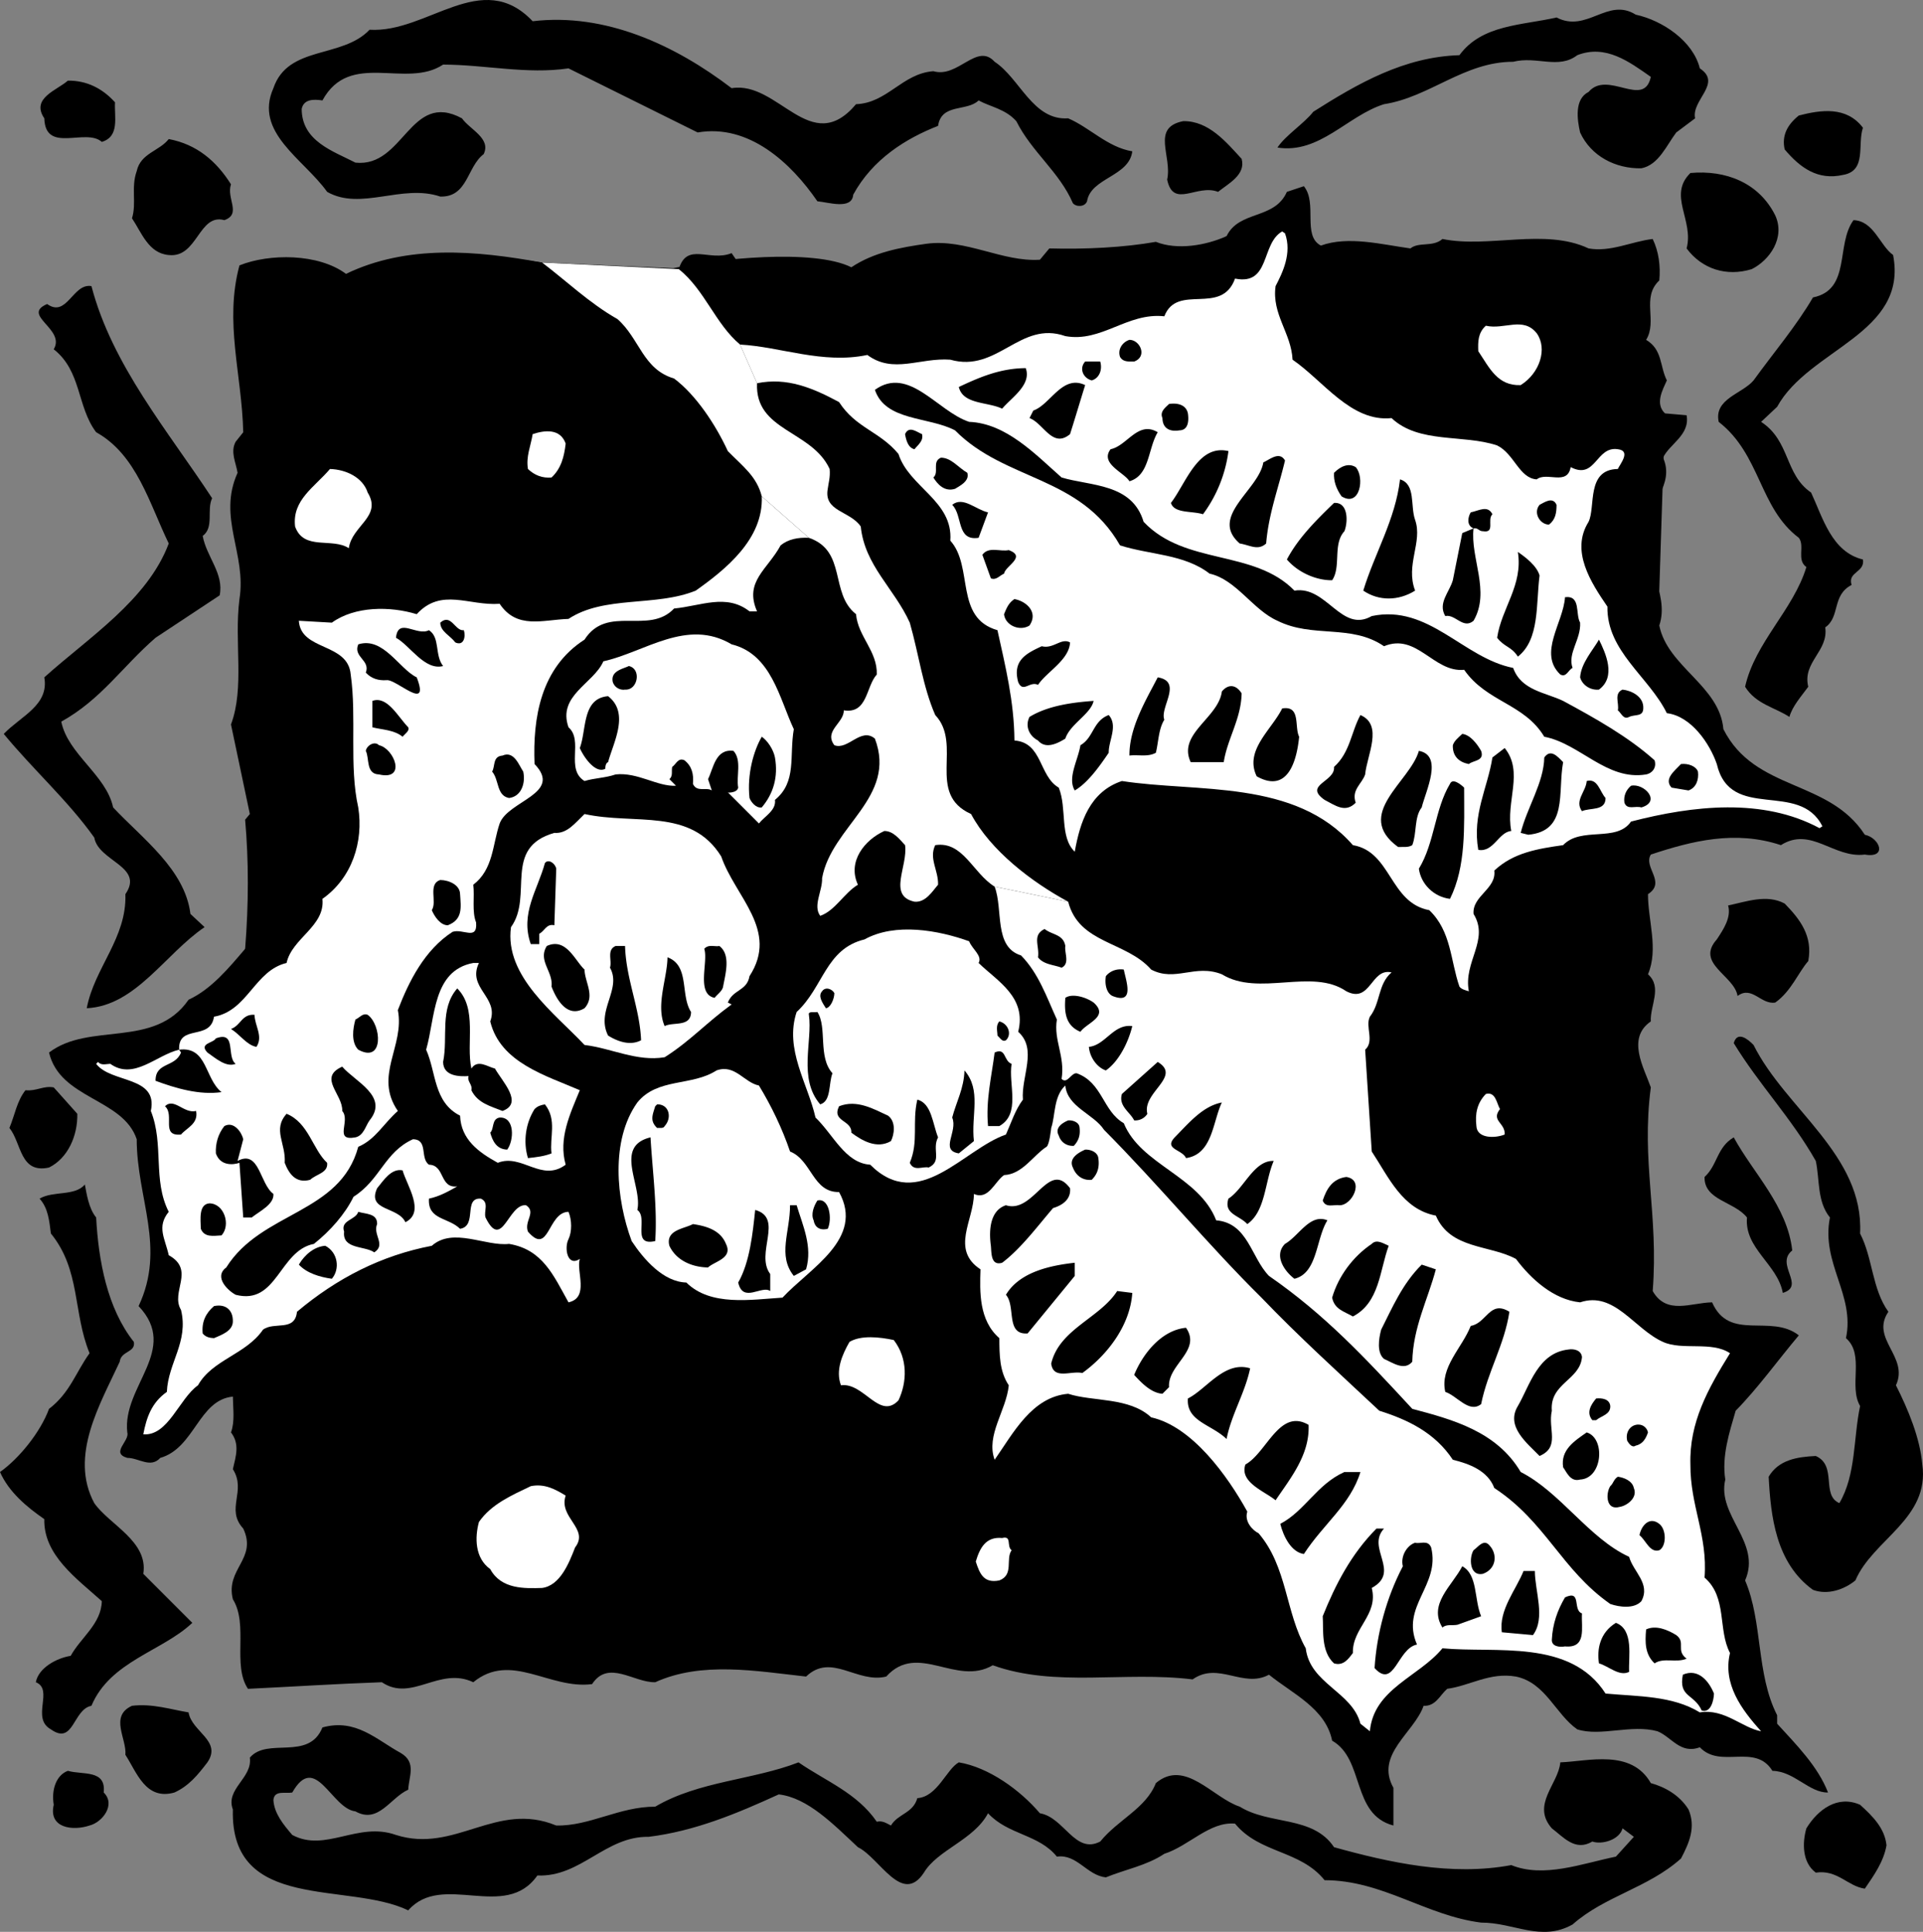
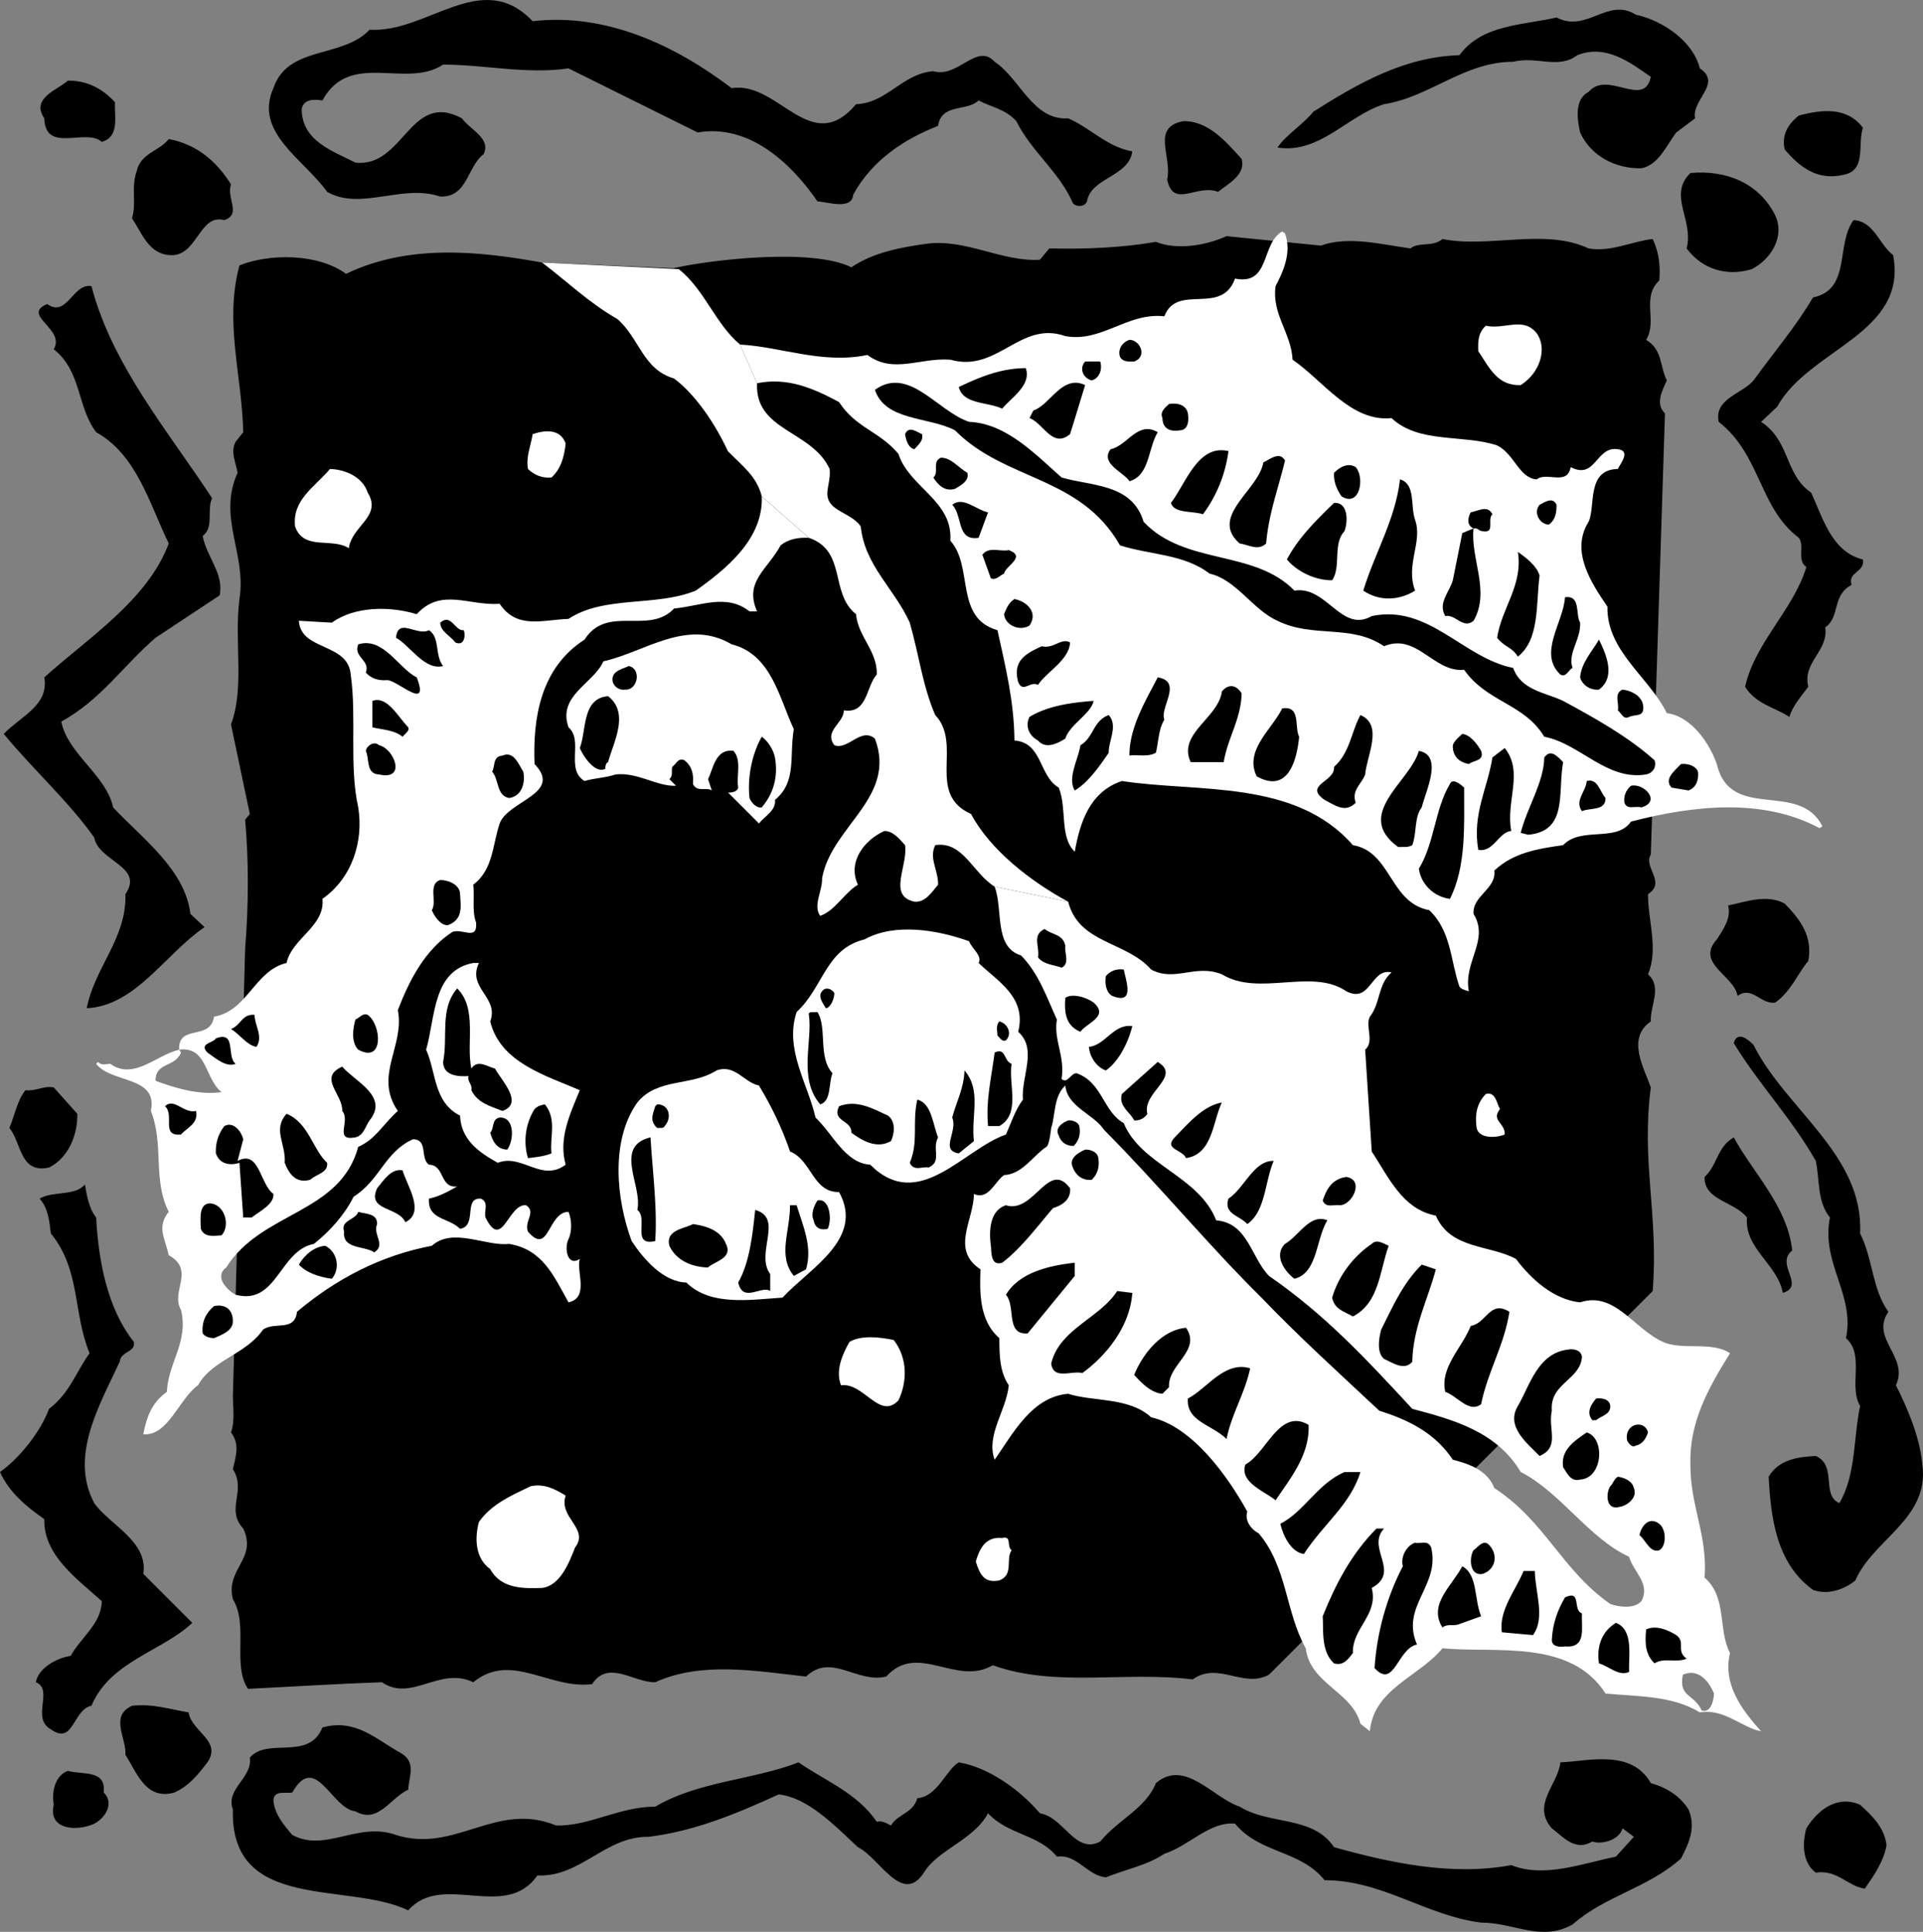
<svg xmlns="http://www.w3.org/2000/svg" width="203.972" height="204.937">
  <rect width="100%" height="100%" fill="#808080" stroke="none" />
  <path d="M26 100.655c.383-4.786.383-9.372 0-13.7l.5-.601-2-9.5c1.465-3.914.32-8.711.898-13.301.778-4.79-2.351-8.645-.199-13.398-.172-1.082-.797-2.227-.199-3.301l.8-1c-.148-6.16-2.023-11.684-.402-17.7 3.172-1.28 8.383-1.28 11.301.899 6.465-3.117 13.758-2.492 20.801-1.2l13.898.602c4.516-1.007 14.91-2.101 18.903-.101 2.367-1.586 5.18-2.106 8-2.5 4.164-.543 8.02 1.957 12 1.699l1-1.2c3.879.106 7.941-.105 11.3-.698 2.27.906 5.294.386 7.5-.602l10 1c2.903-1.055 6.45-.117 9.5.3.907-.73 2.368-.105 3.399-1 4.91 1 10.852-1.187 15.5 1 2.332.415 4.52-.73 6.8-1 .637 1.313.848 2.876.7 4.4-1.938 1.812-.164 4.312-1.398 6.3 1.753 1.035 1.441 2.809 2.199 4.3-.446 1.009-1.278 2.466-.2 3.5l-1.5 46.802c-.828 1.355 1.672 2.921-.3 4.199-.008 2.785 1.137 5.808 0 8.5 1.554 1.37.199 3.351.3 5-2.601 1.793-.726 4.918 0 7-1.038 7.926.837 13.449.2 21.601l-40.7 40.7c-2.746 1.484-5.355-1.434-8.101.5-7.258-.891-14.55.882-21.2-1.5-3.878 2.277-7.945-2.516-11.3 1.199-3.105.765-5.813-2.57-8.5 0-5.34-.59-11.07-1.633-16 .601-2.262.059-4.973-2.441-6.7.2-4.527.59-8.59-3.477-12.6-.2-3.598-1.71-6.516 2.145-9.7 0-4.738.164-9.531.477-14.2.7-1.69-2.516.083-6.79-1.6-9.5-.817-3.23 2.62-4.274 1.1-7.5-1.917-2.086.376-3.961-1.1-6.301.327-1.414.745-2.664-.2-3.899.426-1.164.215-2.52.2-3.8l1.3-47.5" />
  <path fill="#fff" d="M161.3 40.854c-2.452.09-3.288-1.785-4.5-3.602-.038-1-.038-1.937.802-2.699 1.976.45 3.957-1.008 5.398.8 1.164 1.63.328 4.235-1.7 5.5m-1.698 79.501c-1.067.422-2.942.422-3-.899-.153-1.285.058-2.43 1-3.402 1.039-.277 1.14.973 1.5 1.602-.985 1.246.578 1.453.5 2.699M106 167.655c-1.66.332-2.078-.707-2.5-2 .422-1.418 1.047-2.668 2.8-2.5 1.063-.274.438.875 1 1.3-.667.926.27 2.594-1.3 3.2m-10.7-19.102c-2.007 2.137-3.675-1.93-6.1-1.598-.598-1.582.132-3.25.902-4.601 1.21-.735 3.191-.524 4.699-.2 1.515 1.97 1.41 4.47.5 6.399M57.5 168.455c-1.832.055-4.332.16-5.5-2-1.645-1.175-1.645-3.367-1.2-5 1.325-1.91 3.513-2.847 5.5-3.8 1.454-.297 2.598.328 3.7 1-.785 2.351 2.547 3.496 1 5.5-.64 1.644-1.578 4.043-3.5 4.3m1-117.8c-.953.085-1.79-.227-2.5-.903-.227-1.304.297-2.449.5-3.699 1.254-.418 2.922-.629 3.5 1-.16 1.395-.477 2.645-1.5 3.602m-21.5 7.5c-1.758-1.16-4.781.296-5.7-2.301-.331-2.82 2.067-4.176 3.7-6.102 1.7.051 3.473.883 4 2.5 1.559 2.551-1.672 3.492-2 5.903" />
  <path d="M196.8 167.655c-1.163.96-2.937 1.585-4.5 1-3.96-2.856-4.48-7.86-4.698-12 1.05-1.797 3.03-2.11 5-2.2 2.304 1.028.535 4.153 2.5 5 1.785-3.035 1.472-6.89 2.199-10.3-1.246-2.114.523-5.45-1.5-7.2.98-4.609-2.664-7.941-1.7-12.8-1.382-1.707-1.07-4-1.5-6-2.593-4.567-6.03-8.11-8.703-12.5.38-1.34 1.524-.407 2.102.199 3.383 6.797 11.723 11.695 11.3 20 1.36 2.636 1.255 5.867 3 8.3-1.952 2.883 2.216 4.758.802 7.801 1.308 2.586 2.558 5.61 2.796 8.399.805 5.758-5.238 7.945-7.097 12.3M188.5 43.155l-1.7 1.597c3.106 2.028 2.477 5.57 5.302 7.5 1.242 2.656 2.18 6.305 5.5 7.102.222 1.39-1.653 1.285-1.204 2.699-2.117 1.09-1.18 3.383-2.796 4.5.367 2.531-2.446 3.676-1.801 6.3-.75 1.024-1.688 2.067-2 3.2-1.563-1.027-3.543-1.344-4.7-3.2 1.051-4.71 5.118-8.148 6.5-12.698-1.07-.766-.132-2.223-.8-3.102-4.23-3.188-4.024-8.813-8.5-12.3-.524-2.454 2.496-2.973 3.699-4.4 2.133-2.952 4.531-5.765 6.3-8.8 4.067-.82 2.4-5.617 4.302-8.2 2.164.083 2.789 2.688 4.199 3.7 1.61 8.367-8.914 9.93-12.301 16.102m9.3 157.199c-1.85-.266-2.894-2.04-5.198-1.7-1.446-1.066-1.446-3.152-1-4.699 1.222-1.996 3.304-3.558 5.699-2.5 1.36 1.235 2.61 2.485 2.8 4.297-.296 1.73-1.335 3.192-2.3 4.602M195.5 18.553c-2.676.61-4.555-.746-6.2-2.7-.331-1.484.294-2.632 1.5-3.6 2.337-.595 5.044-1.013 6.802 1.3-.61 1.754.433 4.566-2.102 5m-7.2 87.801c-1.523.25-2.46-1.836-4-.7-.335-2.18-4.503-3.43-2.198-6 .714-1.078 1.55-2.328 1.199-3.601 1.914-.395 4.101-1.227 6-.2 1.644 1.684 3 3.454 2.5 6.102-1.063 1.207-1.793 3.188-3.5 4.399" />
  <path d="M189.102 137.155c-.551-3.04-4.094-4.707-3.801-8-1.336-1.707-4.567-1.813-4.5-4.301 1.39-1.262 1.289-3.14 3.097-4.2 2.047 3.77 5.696 7.313 6.204 12-1.864 1.461 1.468 3.754-1 4.5M185.8 28.553c-2.671.82-5.277-.012-6.902-2.2.793-3.023-2.02-5.628.403-8 3.726-.34 7.27 1.016 9 4.5 1.082 2.352-.586 4.75-2.5 5.7m-8.001-14.5c-1.027 1.355-1.863 3.441-3.698 3.8-2.747.06-5.356-1.296-6.5-3.8-.313-1.352-.625-3.543.898-4.3 2.02-2.368 5.875 1.8 6.602-1.598-2.29-1.606-4.79-3.48-7.801-2.301-1.992 1.531-4.285.07-6.801.699-5.195-.004-8.844 3.75-13.7 4.5-3.898 1.23-6.816 5.293-11.3 4.602.836-1.286 2.816-2.54 3.8-3.801 4.747-3.012 9.645-5.824 15.5-6 2.38-3.262 6.653-3.16 10.302-4 3.23 1.676 5.418-2.18 8.398-.301 2.855.621 6.086 2.809 6.8 5.7 2.415 1.59-.921 3.362-.5 5.3l-2 1.5m-11 190.102c-3.366 1.875-6.183-.211-9.698-.2-5.864-.742-10.45-4.492-16.602-4.5-2.602-3.222-6.875-2.804-9.5-6-2.688-.246-4.879 2.36-7.5 3.2-1.86 1.246-4.152 1.66-6.2 2.5-2.019-.211-3.058-2.504-5.198-2.2-1.926-2.39-5.157-2.285-7.301-4.601-1.504 2.836-5.36 3.879-6.801 6.3-2.313 3.52-4.707-1.59-7-2.699-2.605-2.433-5.316-5.246-8.398-5.601-4.422 2.023-8.903 3.898-13.801 4.5-4.586-.082-7.192 4.297-11.801 4.101-3.414 4.883-10.086-.43-13.7 3.7-6.39-3.086-18.898.246-18.6-10.7-.817-2.187 2.1-3.332 1.8-5.5 1.863-2.207 6.242.395 7.7-3.203 3.542-.988 5.734 1.305 8.3 2.703 1.703 1 .871 2.461.8 3.899-1.91.855-3.16 3.668-5.6 2.3-2.563-.3-4.231-6.343-6.7-2-.762.137-1.906-.28-2 .801.094 1.422 1.031 2.567 2 3.7 3.512 1.89 6.953-1.446 11 0 6.27 1.996 10.645-3.633 17-1 3.547.078 6.676-2.008 10.5-2 4.617-2.72 10.348-2.82 15.2-4.7 2.862 1.98 6.195 3.235 8.3 6.297.605-.144 1.023.164 1.5.403.773-1.278 2.336-1.278 2.8-2.903 2.141-.148 3.079-3.066 4.4-3.797 3.16.524 6.495 2.918 8.6 5.399 2.587.437 3.731 4.398 6.4 3 1.917-2.352 4.835-3.5 5.902-6.2 3.101-2.613 6.02 1.555 8.898 2.5 3.168 1.973 7.754.93 10 4.301 5.883 1.633 12.45 3.09 18.8 1.899 3.446 1.402 7.509-.164 11.098-.899l1.903-2.101-1.2-.899c-.331 1.235-2.206 1.754-3.203 1.399-1.82 1.086-3.07-.477-4.296-1.399-2.211-2.515.707-4.707.898-7 2.938-.105 7.52-1.457 9.602 2.2 1.46.406 3.027 1.242 4 2.8.796 1.88.07 3.547-.801 5.2-3.508 3.14-8.094 3.976-11.5 7M129.2 20.354c-2.243-.88-4.747 1.828-5.4-1.301.552-2.496-1.741-5.52 1.7-6.2 2.707-.05 4.582 2.243 6.2 4 .468 1.684-1.41 2.622-2.5 3.5m-13.9 1.001c-.226.62-1.163.62-1.5.199-1.437-3.328-4.355-5.414-6-8.7-1.167-1.3-2.73-1.507-4-2.198-1.234 1.21-3.94.273-4.3 2.699-3.395 1.328-6.938 3.515-9 7.3-.125 1.633-2.629.801-3.8.7-2.786-4.067-7.27-8.239-12.7-7.301l-13.7-6.8c-4.421.652-8.8-.388-13.3-.4-3.941 2.618-9.883-1.554-12.8 3.802-.938-.145-1.981-.145-2.2.898.012 3.441 3.348 4.48 5.7 5.7 5.152.554 5.777-7.68 11.3-4.7.832 1.187 3.125 2.129 2.3 3.8-1.78 1.348-1.675 4.579-4.6 4.5-4.06-1.378-8.434 1.54-12-.5-2.481-3.484-7.798-6.3-5.7-11 1.55-4.573 7.285-3.113 10.2-6.198 6.152.375 11.886-6.61 17.3-.903 7.715-.914 15.113 2.528 21.102 7.102 4.957-.82 8.394 7.41 13.199 1.699 3.328-.125 4.887-3.25 8.199-3.5 2.629.77 4.61-3.086 6.5-1 2.695 1.77 4.05 6.25 7.8 6 2.298.98 4.173 3.066 6.802 3.5-.336 2.691-4.403 2.797-4.801 5.3M23.8 23.354c-2.734-.754-2.835 4.039-5.902 3.699-2.144-.18-2.875-2.367-3.898-3.898.504-1.598-.121-3.266.5-5 .418-1.91 2.398-2.122 3.398-3.403 2.961.555 5.047 2.324 6.602 4.801-.516 1.484 1.152 3.152-.7 3.8m-7.3 44.302c-3.563 3.097-5.75 6.535-10 8.898.707 3.473 4.77 5.66 5.5 9.102 3.129 3.335 7.61 6.566 8.2 11.3l1.5 1.399c-4.177 2.828-7.302 8.351-12.5 8.601.82-4.312 4.26-7.441 4.1-12.101 2.036-2.946-2.863-3.469-3.3-6-2.793-3.93-6.441-7.16-9.602-11 1.805-1.89 4.829-3.04 4.301-6 4.696-4.23 10.95-8.192 13.2-14.2-2.044-4.203-3.395-9.414-7.7-11.8-2.054-2.723-1.535-6.473-4.5-8.801 1.297-2.152-3.496-3.613-.699-4.8 2.102 1.5 2.727-2.25 4.7-1.9 2.195 8.403 8.136 15.384 12.8 22.5-.598 1.223.234 3.098-1 4 .402 2.223 2.277 3.997 1.8 6.302l-6.8 4.5m2 122.5c-3.059.867-3.996-2.157-5.2-4 .16-1.7-1.714-4.098.7-5.2 2.172-.254 4.047.375 6 .7.34 2.07 3.57 3.007 2 5.3-1.035 1.356-1.973 2.504-3.5 3.2m-8.8-9.2c-1.973.375-1.868 4.23-4.302 2.5-2.152-1.191.348-4.21-1.597-5 .277-1.504 2.156-2.547 3.699-2.8 1.063-1.934 3.25-3.395 3.3-5.801-2.655-2.387-6.198-4.887-6.1-8.7-1.872-1.296-3.747-2.859-4.7-5 1.996-1.402 4.29-4.214 5.2-6.699 2.214-1.687 2.84-3.875 4.3-5.902-1.773-4.328-.938-8.813-4.102-12.7-.171-1.323-.277-2.679-1.199-3.698 1.446-.856 3.739-.23 4.801-1.5.188.957.395 2.52 1.2 3.5.238 4.546 1.175 9.652 4 13.199.198 1.144-1.364.933-1.5 2.101-2.055 4.461-5.387 9.985-2.7 15 1.586 2.282 5.754 4.051 5.2 7.5l5.198 5.2c-3.187 3.023-8.71 4.066-10.699 8.8M10.8 15.053c-1.718-1.52-5.991 1.293-6.1-2.5-1.454-2.145 1.359-2.98 2.5-4 1.987-.02 3.655.812 5 2.3-.094 1.536.53 3.618-1.4 4.2M9.5 193.655c-1.773.597-4.379.285-3.8-2.2-.266-1.582.257-3.144 1.5-3.601 1.57.457 4.07-.168 3.8 2.3 1.313 1.286-.145 3.16-1.5 3.5m-4.3-69.8c-3.098.676-2.891-2.555-4.2-4.2.578-1.378.785-2.84 1.7-4 1.171.122 1.902-.503 3-.3l2.5 2.8c.05 2.31-.993 4.708-3 5.7" />
-   <path d="m147 99.354-3.7-6.602s-3.59-2.597-4.3-3.5c-.707-.988-6.14-1.933-7.102-1.898-.93-.035-4-.508-4.898-.5-.992-.008-3.59-.246-5-.7-1.426-.492-2.133.454-2.8 1.399-.75.945-1.7 3.5-1.7 3.5l-.2 5 4.7 2.602s2.355 2.128 3.3 1.699c.946-.516 5.9.699 5.9.699s3.55.91 5.198.7c1.66-.259 4.258-.024 5 .202.676.246 3.301-.5 3.301-.5L147 99.354l3.398 4.199s-.921 3.766-1.199 4.7c-.351.956.278 5.366.301 7.3-.023 1.848.605 8.148 2.5 8.102 1.887.046 3.46 1.304 4.102 2.597.62 1.227 2.507 2.801 4.097 2.801 1.563 0 5.028 2.207 6.301 3.5 1.246 1.227 1.875 2.488 3.5 2.8 1.523.317 5.3 1.602 5.3 1.602 1.473 2.582 4.079 1.227 6.302 1.2 1.84 4.195 6.218 1.171 9.199 3.5-2.25 2.675-4.336 5.593-6.7 8-.66 2.285-1.492 4.785-1.101 7.3-.91 3.84 3.883 6.657 2.102 10.7 1.886 4.398 1.156 9.921 3.398 14.3v.899c2.031 2.226 4.324 4.52 5.398 7.3-2.011.036-3.578-2.261-5.898-2.3-1.848-2.98-5.496-.168-7.7-2.5-2.07.77-3.007-1.106-4.5-1.7-2.78-.761-6.01.594-8.5-.199-2.304-1.605-3.347-4.941-6.5-5.601-2.788-.485-4.87.972-7.3 1.3-.8.715-1.219 1.86-2.5 1.801-1.012 2.875-5.18 5.168-3.2 8.7v4c-4.484-1.176-3.023-7.012-6.5-9-.69-3.43-4.234-4.993-6.698-7 0 0-1.504-5.13-1.801-6.102-.336-.918-1.594-5.012-3.2-6.3-1.546-1.235-1.859-5.329-2.8-6.598-.95-1.25-4.102-3.454-5.403-3.801-1.218-.285-4.097-2.5-4.097-2.5h-5s-3.774 2.847-4.403 3.8c-.632.934-2.835.934-3.796.899-.93.035-2.192-2.484-1.204-4.398.903-1.864 2.165-4.07 1.5-6.301-.597-2.18-1.859-5.016-2.5-6-.617-.903-2.191-3.739-2.199-6.602.008-2.808-.3-6.297-.3-6.297s-2.211 1.914-5 1.297c0 0-2.567 3.766-2.899 5-.3 1.29-2.504 3.176-3.102 4.403-.664 1.296-1.921 3.816-3.796 3.8-1.907.016-5.688-.617-6.903 0-1.304.645-4.77.328-6.3-.902-1.618-1.29-6.297-5.398-6.297-5.398l-1.602 5.398s-3.484 2.492-5.102 0c-1.53-2.547-2.164-4.125-3.699-4.398-1.613-.356-5.078-1.614-6.699-1.301-1.527.316-4.68 1.261-5.898 2.199-1.301.953-3.192 4.102-5.102 3.8-1.867-.327-2.184-.644-3.8.9-1.536 1.609-2.477 4.128-4.098 4.1-1.532.028-4.403 1.802-4.403 1.802-3.633.343-4.047 5.453-7.699 6.5-1.04 1.14-2.29-.008-3.5 0-1.813-.528.273-1.778 0-2.7-.563-4.914 5.59-8.773 1.2-13.402 2.929-6.207-.196-11.418-.2-17.7-1.457-4.35-8.129-4.245-9.3-9.198 4.3-3.282 11.179-.364 14.8-5.602 2.422-1.117 4.3-3.41 6-5.398 0 0 3.145-4.36 4.398-4.7 1.266-.289 3.157-3.441 2.801-5.3-.273-1.918.356-5.07.403-6.301-.047-1.29 1.53-8.219.597-9.2-.957-.91-.957-3.43-2.5-4.101-1.61-.59-3.812-4.684-4.097-6.598 0 0 1.543-1.867 3.398-1.902 1.926.035 5.074.352 6-.598.965-.941 4.117-.625 5.102-.601.906-.024 3.425.922 6.296-.7 2.797-1.53 6.262 1.305 7.801 1.598 1.613.336 7.281.024 8.2-1.199.972-1.297 3.175-1.297 5.402-1.898 2.183-.66 6.594-1.918 6.597-4.102-.004-2.227.63-6.637-2.199-7.598-2.844-.93-4.734-4.082-6-5-1.254-.968-2.512-2.859-3.5-4.402-.902-1.61-4.054-4.129-5.597-4.8L54 27.352l3.5.5 14.5.7c.863-2.93 3.262-.742 5.602-1.7 0 0 3.52 5.18 4.5 6.102.91.97 2.8 2.543 5 1.598 2.21-.941 7.562.633 9.097.602 1.617.03 9.176.976 10.403-.301 1.293-1.242 6.336-3.133 8.5-3.399 2.246-.367 10.796-3.203 10.796-3.203l4.204-3.199c1.336-2.766 5.086-1.723 6.398-4.7l1.8-.6c1.473 1.804-.195 5.245 1.802 6.3 0 0 .554 3.46-.403 4.102-.933.62-.617 1.566-.597 2.5-.02.957.898 3.5.898 3.5s2.23 2.18 3.5 2.199c1.25-.02 1.566 2.504 3.102 2.5 1.613.004 5.394.633 6.296 1.3.989.59 4.137 1.536 5.403 1.5 1.254.036 3.46 1.61 4.699 2.2 1.281.672 3.172 2.562 4.102 1.3.96-1.261.96-2.519 2.898-2.8 1.84-.348 6.602-.5 6.602-.5l2.296.199c.375 2.102-1.812 3.039-2.5 4.5 1.313 2.918-1.71 4.898-1.296 7.3-1.247 3.536 2.09 6.977.898 10.5.879 4.4 6.402 6.38 6.8 11 3.352 6.634 11.169 5.278 15 11.2 1.59.332 2.423 2.52 0 2.102-3.312.418-5.706-3.02-8.902-1-4.832-1.602-9.414-.457-13.796 1 0 0-6.098 1.859-8 2.199-1.875.289-2.508.605-3.801 1.898-1.227 1.227-2.801 2.172-2.5 3.403.328 1.289.96 3.496.3 4.398-.601.988-3.12 3.82-3.402 5.402-.347 1.57-5.074 1.883-5.398-.601-.305-2.555-1.903-3.801-1.903-3.801l-3.398-4.2" />
  <path fill="#fff" d="M80.3 40.655c3.196-.649 5.903.496 8.7 2 1.79 2.77 4.293 3.082 6.3 5.5 1.118 3.523 5.81 4.984 5.5 9.199 2.497 2.765.415 8.187 5 9.5.833 3.793 1.77 7.547 1.802 11.699 2.992.223 2.574 3.766 4.699 5 .898 2.207.062 5.227 1.699 6.8.555-3.136 1.598-6.366 5-7.5 7.957 1.24 18.379-.222 24.5 6.802 4.09.691 3.883 6.109 8.102 6.898 2.347 2.234 2.242 5.36 3.199 8.102.191.28.605.386 1 .5-.602-3.137 2.21-5.43.5-8.2-.164-1.922 2.441-2.652 2.199-4.601 2.016-1.906 4.621-2.32 7.3-2.7 1.907-2.019 5.657-.25 7.2-2.5 6.586-1.706 13.988-2.542 20 .7l.3-.2c-2.456-4.917-9.753-.437-11.198-6.601-.743-2.172-2.723-5.09-5.301-5.398-1.903-3.864-6.387-6.57-6.301-11.301-1.754-2.567-3.941-5.903-2-9 .77-1.59-.273-5.551 3.102-5.602.273-.574 1.418-1.93 0-2.097-2.332-.352-2.332 3.293-5 1.898-.356 2.023-2.543.457-3.602 1.3-1.86-.113-2.383-2.718-4.2-3.6-3.6-1.204-8.292-.16-11.198-2.9-4.286.446-7.204-3.929-10.5-6.198-.141-2.84-2.223-4.82-1.801-7.801.722-1.395 1.765-3.48 1-5.602l-.301-.199c-2.27 1.277-1.227 5.762-5 5-1.438 3.992-6.129.45-7.5 4-3.945-.426-6.652 2.805-10.5 2.102-4.805-1.696-7.2 3.933-12.2 2.5-3.234-.235-6.046 1.539-8.8-.5-4.754.996-9.234-.88-13.5-1.102l1.8 4.102m.5 12c.196 4.546-3.87 7.777-7 10-4.269 1.738-9.69.488-13.5 3-2.753.093-5.464 1.136-7.3-1.602-3.27.238-6.188-1.746-8.8 1.102-2.81-.864-6.56-.864-9 .898l-3.5-.2c.206 3.231 5.21 2.29 5.5 5.7.648 4.512-.184 9.723.8 14.102.578 3.648-.672 7.503-3.8 9.699.312 2.91-3.231 4.16-3.802 6.8-3.39.801-4.12 5.075-7.699 5.7-.383 2.605-3.82.73-3.699 3.5 3.008-.375 2.691 3.066 4.5 4.5-2.328.336-4.828-.395-7-1.2-.02-2.007 2.066-1.382 2.7-3l-.2-.3c-2.414.562-4.813 3.273-7.3 1.5-.43.004-.95.21-1.302-.2l-.199.2c1.594 2.086 6.598 1.254 5.801 5 1.422 3.547.172 7.3 1.898 10.699-1.312 1.605-.375 2.855 0 4.602 2.856 1.585.149 3.878 1.301 5.8.828 3.395-1.363 5.582-1.5 8.7-1.633 1.156-2.156 2.718-2.5 4.5 2.637.203 3.785-3.762 5.801-5.2 1.527-2.73 5.07-3.25 6.898-5.902 1.196-.89 3.383.254 3.602-1.898 4.262-3.579 8.953-5.977 14.3-7 2.263-1.997 5.7.085 8.2-.2 3.547.598 4.691 3.309 6.3 6.2 2.247-.497.79-3.309 1.2-4.602-1.352.875-1.66-1.207-1.2-2.098.372-.777.372-2.027 0-2.902-2.234.04-2.027 4.73-4.3 2.102-.434-1.125.922-2.063-.2-2.801-1.902-.2-2.527 4.906-4.3 1.3-.207-.664.418-1.605-.5-2-1.898-.124-.336 2.899-2.2 3.2-1.26-1.239-3.448-.926-3.3-3.2 1.102-.23 2.04-.75 3-1.3-1.898.238-1.273-2.262-3-2.301-.98-.691-.047-2.672-1.7-2.7-3.034 1.384-3.452 4.302-6.3 6.102-.902 1.848-2.465 3.618-4.2 5-3.687.703-3.894 6.54-8.3 5.399-.805-.422-2.367-1.883-1-2.899 3.738-5.965 12.074-5.652 14-12.8 1.828-.774 2.66-2.442 4.2-3.801-2.583-3.746.753-6.875 0-10.7 1.171-3.054 2.84-6.39 5.8-8.3 1.102-.38 2.664.976 2.5-1-.46-1.153-.145-2.715-.3-4 2.136-1.633 2.03-4.239 2.8-6.5.898-2.43 6.734-3.16 3.7-6.301-.196-4.883.636-10.2 5.3-13.2 2.422-3.773 6.8-.437 9.5-3.3 2.824-.262 5.535-1.621 8 .3h.8c-1.39-3.171 1.11-4.421 2.5-7 .802-.652 1.84-.859 3-.8l-5-4.398m30.7 67c.45-1.274.238-3.36 1.5-4.5.2 2.285 3.012 3.015 4.102 4.699 5.789 5.82 11.105 12.281 16.699 17.8 3.89 4.07 8.265 8.032 12.5 12 2.957.93 5.875 2.286 7.8 5.2 1.723.422 3.704 1.148 4.399 3 5.453 3.57 7.121 8.676 12.3 12.3.97.336 2.536.544 3.302-.3 1.003-1.867-.872-3.117-1.301-4.7-4.262-1.96-7.285-6.859-11.5-9-2.559-4.32-7.246-5.57-11.5-6.699-5.024-5.437-9.297-10.023-15.2-14.101-1.913-1.965-2.226-5.614-5.601-5.899-1.836-4.718-7.984-5.863-9.8-10.3-2.25-1.297-2.25-4.32-5-5.301-.583-.059-1 1.191-1.598.601.386-2.433-.864-4.101-.5-6.3-1.09-2.387-1.926-4.887-3.801-6.801-2.918-.899-1.875-4.86-2.801-7.301l7.8 1.602c1.15 4.484 6.153 4.175 8.802 7.199 2.562 1.351 4.644-.63 7.5.5 3.918 2.414 9.546-.711 13.199 1.8 2.601 1.344 2.601-2.511 4.8-2-1.468 1.258-1.156 3.239-2.3 4.7-.524 1.039.52 2.605-.5 3.5l.699 10.8c1.777 2.688 3.238 6.126 6.8 6.801 1.544 3.598 5.712 3.078 8.5 4.598 1.59 2.125 3.99 4.316 6.802 4.602 3.648-1.223 5.734 2.84 8.796 4.199 2.043.933 5.168-.11 7.102 1.199-2.352 3.8-4.328 7.344-4.2 11.8-.027 4.403 1.848 7.528 1.5 12 2.434 2.095 1.391 5.532 2.7 8-.785 3.266 1.195 5.977 3.3 8.302-2.003-.348-3.878-2.43-6.5-2l.2-.2c.965.29 1.277-1.066 1.3-1.8-.546-1.348-1.69-2.704-3.3-2-.477 2.421 1.191 2.007 2 3.8l-.2.2c-2.902-1.786-6.55-1.68-10-2-3.741-5.829-11.66-4.266-17.3-4.801-2.492 3.035-7.285 4.285-7.7 8.8l-1-.8c-.878-3.403-5.359-4.235-5.8-8-2.164-3.844-1.957-8.637-5-12.2-.605-.292-1.543-1.23-1.2-2.3-2.113-3.828-5.866-9.04-10.198-10-2.336-2.168-6.192-1.645-8.801-2.5-3.856.332-5.832 4.187-7.801 7-.953-2.602 1.238-5.207 1.5-7.899-.992-1.48-.992-3.25-1-5-2.18-1.898-2.078-4.922-2-7.3-3.203-2.102-.703-5.227-.7-8 1.56.687 2.184-1.293 3.2-2 1.96-.09 3.07-2.079 4.5-3 .313-.176.5-2 .5-2" />
  <path fill="#fff" d="M113.3 95.655c-3.855-2.079-8.23-5.415-10.3-9.301-4.809-2.16-.848-7.371-3.8-10.5-1.321-3.02-1.74-6.457-2.7-9.801-1.645-3.64-4.77-6.04-5.2-10.2-1.136-1.675-3.948-1.57-3.5-4 .071-.593.282-1.218.2-2.1-1.898-4.118-7.941-4.016-7.7-9.098l-1.8-4.102c-2.613-2.176-3.758-5.82-6.5-8l-14.5-.7c2.441 1.837 5.047 4.337 8 6 2.363 2.087 2.676 5.317 6 6.302 2.305 1.726 4.387 4.855 5.7 7.699 1.605 1.636 3.066 2.68 3.6 4.8l5 4.399c4.052 1.398 2.177 5.879 5 8.102.2 2.363 2.286 3.93 2.2 6.398-1.164 1.281-.957 4.2-3.5 3.8.04 1.337-2.148 2.173-1 3.7 1.457.559 2.813-1.945 4.3-.7 2.368 6.259-4.612 9.282-5.6 14.802.046 1.359-.997 2.921-.2 4 1.602-.559 2.54-2.434 4-3.301-1.148-2.469.73-4.762 2.8-5.7.954 0 1.579.836 2.2 1.5.316 2.254-1.871 5.38 1 6 1.191.11 1.922-1.14 2.5-1.8.047-1.528-.996-2.781-.3-4.2 2.952-.456 3.991 2.981 6.3 4.399l7.8 1.602" />
  <path d="m179.102 83.854-1.801-.301c-.84-.922.304-1.754 1-2.5.765-.09 1.597.223 1.8.8.11.884-.203 1.716-1 2m-3.601 92.602c-1.02-.965-1.02-2.215-.898-3.601 1.027-.489 2.277.031 3.199.601 1.054.785-.09 1.621 1.097 2.5-1.082.477-2.437-.152-3.398.5m.5-12c-1 .301-1.414-1.05-2.102-1.601.164-.91 1-2.059 2.102-1.2.773.602.773 2.376 0 2.801m-1.398-82.3c-4.188.687-7-3.274-10.801-4-2.14-3.547-6.102-3.653-8.5-7.102-3.227.324-5-3.95-8.5-2.5-3.485-2.387-7.547-.824-11.301-2.7-2.605-1.148-4.375-4.378-7.2-5-2.698-2.09-6.347-1.984-9.5-3-4.245-7.425-12.167-6.8-17.5-12.198-2.796-1.48-7.382-.957-8.5-4.301 3.618-2.598 6.641 2.3 10 3.398 3.938.153 7.063 3.488 9.802 5.903 3.097.921 7.476.605 8.699 4.699 4.402 4.66 11.699 2.89 16 7.3 3.414-.554 4.976 4.555 8.199 2.7 6.05-1.274 9.7 4.46 15 5.5.848 2.398 3.453 2.605 5.3 3.5 3.364 1.816 6.91 3.797 9.7 6.3.23.727-.188 1.352-.898 1.5m-.5 3.501c-.664-.207-1.497.312-1.801-.5-.113-.75.199-1.375.699-1.801 1.375-.305 3.254 1.676 1.102 2.3m-.602 67.7c-.375.254-.688-.164-.898-.5-.207-.813.21-1.54.898-1.7.668-.156 1.188.262 1.3.801-.214.61-.527 1.235-1.3 1.399m-.7-77.301c-.613.324-.82-.402-1.198-.7.168-.745-.457-1.788.5-2.198.918.097 2.273.722 2.199 2-.028.91-.863.597-1.5.898m-1.001 83.801c-1.488.422-1.488-1.453-1-2.2.345-.296.345-.714.802-1 .586.079 1.523.391 1.699 1.2.449 1.066-.801 1.902-1.5 2m.999 17.5c-1.03.535-2.175-.61-3.198-.899-.23-1.484.085-3.254 1.796-4.3 1.938.73 1.313 3.648 1.403 5.199m-3.501-26.699h-.402c-.671-.801-.152-1.637.403-2.301.594-.063 1.426.039 1.5.8.031.91-.906 1.012-1.5 1.5m.301-77.499c-.957.097-1.793-.528-2-1.301.105-1.52 1.355-2.875 2-4 .71 1.437 1.855 3.937 0 5.3M167.8 86.053c-.823-1.129.427-2.066.5-3.2 1.177-.323 1.387 1.134 2 1.802.012 1.418-1.655 1-2.5 1.398m-.198 70.902c-1.043.297-1.457-.847-1.801-1.3-.285-1.84 1.176-2.778 2.5-3.7 2.012.61 1.699 4.883-.7 5m-2.999-7.3c-.438 1.972.914 3.847-1.301 4.8-1.328-1.37-3.621-3.14-2.301-5.3 1.285-2.22 2.121-5.657 5.398-6 .473-.075 1.309.027 1.403.8-.2 2.461-3.43 2.77-3.2 5.7m1.399 25c-.586.109-1.422.004-1.398-.7.082-1.695.601-3.152 1.398-4.5 1.809-.84.77 1.348 1.8 1.7-.093 1.523.532 3.71-1.8 3.5m.8-103.801c-.448.21-.655 1.043-1.3.699-2.379-2.262.328-5.492.5-8.2 1.707-.21 1.078 1.77 1.602 2.7.105 1.781-1.356 3.238-.801 4.8m-4.699 17.7-.801-.2c.672-2.698 2.445-5.304 2.5-8 .676-.952 1.402-.116 2 .5-.598 3.24.55 7.302-3.7 7.7m2.199-32.898c-.972-.016-1.702-1.266-1-2.102.446-.207 1.384-.938 1.802 0 0 .836-.106 1.566-.801 2.102m-3.301 14c-.695-1.09-1.422-.989-2.2-2 .466-3.157 2.759-5.555 2.2-9.102.766.523 2.016 1.46 2.3 2.5-.39 3.027.028 6.781-2.3 8.602m1.602 103.8-3.301-.3c-.348-2.352 1.527-4.54 2.3-6.5h1.2c.008 2.168 1.152 4.98-.2 6.8m-5.801-83.3c-.663-3.77 1.005-6.586 1.5-9.801l1.302-1c2.058 2.547.078 5.676.699 8.8-1.348.106-1.871 2.294-3.5 2m.301 58.801c-1.278 1.004-2.528-.87-3.801-1.3-.602-2.594 1.793-4.68 2.699-7 1.7-.286 2.012-2.786 4.102-1.5-.524 3.507-2.297 6.32-3 9.8m.198 18c-1.476.305-1.476-1.78-1-2.5.462-.324 1.087-1.261 1.7-.5.848.907.742 2.47-.7 3m0-110.601c-.433.015-.538-.403-1-.301-.37 3.129 1.817 6.672 0 9.8-1.1.938-1.933-.73-3-.5-.812-1.378.438-2.523.802-3.8l1-5 1.199-.5c-.79-.309-.582-1.25-.301-1.7.867-.175 1.805-.8 2.3.2-.6.566.34 2.023-1 1.8m-1.5 24.7c-1.019-.191-1.745-.816-1.698-2 .16-.484.578-.797 1-1.2.828.09 1.558 1.028 2 1.802.39 1.101-.86.996-1.301 1.398m-1.199 91.301c-.547.117-1.172-.094-1.602.3-1.55-2.476 1.055-4.456 2.102-6.5 1.66.895 1.246 3.5 2 5.301l-2.5.899m-.802-77c-1.726-.215-3.081-1.57-3.3-3.2 1.676-2.75 1.676-6.292 3.3-9 .255-.624 1.087 0 1.5.399.005 4.187.212 8.355-1.5 11.8m-4 49.102c-.855 1.02-2.105.082-3-.3-.773-.657-.566-2.118-.3-3.102 1.195-2.352 2.238-4.852 4.3-6.898l1.5.5c-.85 3.214-2.417 6.132-2.5 9.8m0-54.8c-.437.273-.956.168-1.5.199-4.773-3.469 1.27-6.91 2.2-10.2 2.613.477.738 4.227.3 6-.812 1.044-.5 2.711-1 4m.5 84.801c-2.081.41-2.398 4.79-4.5 2.5.227-3.652 1.27-7.507 3-10.8-.273-1.086.458-2.23 1.302-2.5.511.164 1.347-.356 1.699.5 1 4.043-3.274 6.23-1.5 10.3m-.199-111.8c-1.782 1.113-3.868 1.113-5.5 0 1.218-3.993 3.406-7.536 3.898-11.801 1.695.511 1.07 2.804 1.602 4.3.824 2.36-1.051 4.758 0 7.5m-6.602 77.001c-.91-.536-1.953-.743-2.2-2 .665-2.286 2.227-4.372 4.2-5.7.527-.547 1.258-.027 1.8.2-.96 2.585-.96 6.027-3.8 7.5m2 28.8c.734 2.868-2.078 4.223-2 6.899-.496.66-1.016 1.39-2 1.101-1.41-1.277-1.102-3.57-1.2-5 1.352-3.363 3.016-6.593 5.7-9.3h.8c-1.917 2.082 1.833 4.582-1.3 6.3m-1.7-83.3c-1.109 1.125-2.148.293-3.3-.301-2.29-1.598 1.152-1.91 1-3.5 1.715-1.535 1.816-3.727 2.8-5.5 2.458 1.047.684 4.277.5 6.3-.335 1-1.484 1.626-1 3m-1.5-32.499c-.546-.77-.859-1.602-.8-2.5.672-.665 1.504-1.082 2.3-.602.977 1.082.458 4.312-1.5 3.102m-4 112.199c-1.34-.2-2.171-1.867-2.5-3.2 2.622-1.378 3.872-4.19 6.802-5.5h1.699c-1.086 3.497-3.903 5.477-6 8.7m3.801-37c-.66-.094-1.493.32-1.801-.5.414-1.262 1.039-2.305 2.5-2.5 1.976.3.62 3.011-.7 3" />
  <path d="M141.3 61.553c-1.527.027-3.503-.703-4.8-2.2 1.191-2.257 3.066-4.132 5-6 1.504-.113 1.504 1.973 1.102 3-1.262 1.372-.325 3.766-1.301 5.2m-4.001 74.102c-1.07-.809-2.214-2.477-1-3.7 1.497-.859 2.641-3.257 4.5-2.5-1.234 1.953-1.027 5.598-3.5 6.2m-2 23.5c-1.152-.961-3.863-1.903-3.198-3.801 2.253-1.227 3.609-6.02 6.699-4.2.14 3.18-1.946 5.684-3.5 8m-2.001-76.8c-1.343-2.742 1.579-4.934 2.7-7.2 2.004-.34 1.273 1.954 1.8 3-.214 2.184-1.046 6.145-4.5 4.2m1-24.699c-.882.796-1.714.171-2.8 0-3.293-2.852 2.02-5.665 2.5-8.602.668-.293 1.71-1.23 2.3-.2-.695 2.93-1.738 5.641-2 8.802m-2 72.199c-.863-.95-2.53-1.051-2-2.7 1.657-1.062 2.7-4.085 4.802-4-.954 2.208-.852 5.336-2.801 6.7m-2.199 22.801c-1.582-1.551-4.293-1.864-4.102-4.301 1.996-1 3.875-4.024 6.602-3.2-.54 2.614-1.997 4.91-2.5 7.5m-.302-71.8h-3.5c-1.429-3.016 2.946-4.684 3.302-7.5.687-.832 1.523-.727 2.097.199-.054 2.723-1.512 4.805-1.898 7.3m-2.199-26.3c-1.168-.375-3.043-.059-3.403-1.2 1.61-2.093 2.86-6.26 6.102-5.5a14.354 14.354 0 0 1-2.7 6.7m-1.801 68.301c-.405-.93-2.39-.93-1.198-2.2 1.52-1.546 2.98-3.316 5-3.699-.98 2.051-.98 5.489-3.801 5.899m-2.501 25c-1.241-.086-2.284-1.23-3-2 .923-2.254 2.903-4.754 5.5-5 1.677 2.433-1.972 3.894-1.8 6.3l-.7.7m1.802-102.199c-1.168.187-1.793-.332-1.801-1.301-.305-.7.32-1.117.699-1.5.871-.137 1.809.07 2 1 .121.844.02 1.781-.898 1.8m-2.5 34.2c-.856.484-1.899.172-2.801.3-.035-2.94 1.734-5.859 3-8.3 2.695.46.195 3.172.699 4.5-.61.965-.61 2.316-.898 3.5m-2.302 39c-.433-.89-1.683-1.516-1.3-2.801l3.8-3.398c2.595 1.554-1.679 3.222-1.1 5.5-.266.433-.79.746-1.4.699m-.5-67.801c-.558-.938-3.163-1.875-2-3.398 1.755-.352 2.903-3.063 5-1.801-1.054 1.761-.847 4.574-3 5.199m.5-12.699c-.534-.016-1.16.09-1.5-.5-.284-.871.34-1.602 1-1.801 1.11-.008 1.946 1.766.5 2.3m-3 75.2c-.87-.281-1.702-1.32-1.8-2.5 1.762-.176 2.598-2.469 4.602-2.2-.442 1.813-1.485 3.794-2.801 4.7m-2.501 32.102c-1.183-.282-3.062.761-3.3-1 .863-3.66 5.137-4.805 7-7.7l1.602.2c-.235 3.527-2.735 6.652-5.301 8.5m3.199-40c-.633-.305-.84-1.243-.7-2.102.485-.598 1.216-.805 1.9-.7.253 1.247 1.19 3.75-1.2 2.802m-4-21.801c-.8-1.324.344-3.203.602-4.801 1.41-.797 1.308-2.57 3-3.2 1.015 1.15-.028 2.716 0 4-.965 1.423-2.215 3.196-3.602 4m1.8-43.499c-.933-.242-1.35-1.285-.698-2h1.597c.25.816-.062 1.758-.898 2m-1.199 69.101c-1.614-.664-1.715-2.12-1.602-3.601.719-.504 2.18-.086 3 .5 1.68 1.5-.719 2.125-1.398 3.101m1.198 15.7c-.933.101-1.663-.418-2-1.301-.495-.992.65-1.617 1.302-1.899.597-.03 1.328.282 1.398.899.137.945-.07 1.676-.7 2.3m-1.902-3.601c-.765.043-1.375-.39-1.597-1.098-.473-.859.48-1.382 1-1.601.527-.04 1.136.219 1.199.699.11.824-.063 1.434-.602 2M113 78.354c-.844.527-2.094 1.152-2.898.199-.97-.508-1.383-1.55-.903-2.5 2.02-1.238 4.73-1.55 6.801-1.7-.3 1.4-2.488 2.442-3 4m.5-32.3c-1.863 1.562-2.805-1.148-4.3-1.7l.402-.8c1.824-.629 3.074-3.86 5.5-2.7-.547 1.759-1.07 3.528-1.602 5.2m-4.5 95.402c-2.367.164-1.223-2.855-2.3-4.101 1.495-2.508 4.937-3.133 7.3-3.399v1.399l-5 6.101m1.102-68.8c-.864-.446-1.594.91-2.102-.301-.637-2.332.926-3.063 2.5-3.801 1.238.32 2.074-.93 3-.398-.094 1.867-2.488 3.117-3.398 4.5m1.598 55.5c-1.63 1.898-3.4 4.293-5.4 5.8-1.23.371-1.124-1.09-1.198-1.8-.243-1.79-.032-3.77 1.597-4.301 2.957.949 4.52-4.89 6.801-1.801.117 1.184-.824 1.812-1.8 2.102m.902-25.5c-.864-.325-1.907-.325-2.5-1.102.18-1.203-.657-2.352.699-3 .836.648 1.98.547 2.199 1.8-.113.727.512 1.872-.398 2.302M109.2 66.354c-1.005.644-2.567.02-2.7-1.2.238-.554.445-1.18 1.102-1.601 1.218.215 2.574 1.363 1.597 2.8M106.3 43.354c-1.542-.742-4.148-.43-4.6-2.301 2.222-1.047 4.413-1.984 7.1-2 .645 1.785-1.542 3.14-2.5 4.3" />
  <path fill="#fff" d="M106.7 120.354c-4.548 1.57-9.24 8.344-14.4 3.199-2.655-.172-3.905-3.191-5.8-5-.816-3.613-3.316-7.262-2-11.2 2.852-2.628 3.063-6.69 7.2-7.698 3.26-1.809 7.847-.973 11.1.199.29.808 1.434 1.539 1 2.3 2 1.946 5.126 3.614 4.2 7.301 2.07 1.836.3 4.754.5 7.2-.824 1.097-1.242 2.453-1.8 3.699" />
  <path d="m105.102 61.354-.903-2.5c.66-.922 1.914-.297 2.801-.5 1.926.722-.367 1.66-.5 2.5-.492.203-.805.726-1.398.5m.898 58.101h-1.2c-.253-2.742.376-5.246.7-7.8 1.238-.57.926.886 1.8 1.199-.355 2.191 1 5.316-1.3 6.601m.7-9.101c-.38.21-.587-.207-.9-.5 0-.438-.21-1.063.2-1.5.945.23 1.363 1.375.7 2m-2.9-53.301c-2.378.36-1.648-2.352-2.8-3.5 1.152-.938 2.508.523 3.8.8l-1 2.7m-2.1 65.301c-2.052-.328-.071-2.309-.7-3.801.422-1.633 1.254-3.094 1.3-5 1.833 2.117.684 4.723 1 7.5l-1.6 1.3m-.4-70.499c-1.128.347-1.859-.489-2.3-1.2.648-.539-.184-1.687.8-2.101 1.102 0 1.829 1.04 2.802 1.602.28.898-.868 1.421-1.301 1.699m-2.801 72c-.621-.16-1.559.465-2-.5.96-2.266.23-4.246.8-6.7 1.516.372 1.622 2.56 2.2 4-.684 1.27.465 2.52-1 3.2M97 47.655c-.684-.145-.895-.98-1-1.602.418-.941 1.254-.21 1.8 0 .18.727-.445 1.145-.8 1.602m-2.5 73.398c-1.52.871-3.082-.066-4.2-.898.075-1.36-2.112-1.149-1.3-2.801 1.895-.746 3.668.297 5.2 1 .862.652.655 2.008.3 2.699" />
  <path fill="#fff" d="M83 137.655c-3.36.214-7.633.945-10.2-1.602-2.437-.059-4.519-2.457-5.8-4.398-1.637-4.418-2.266-10.668.602-14.7 2.136-2.64 5.785-1.703 8.398-3.402 1.973-.695 2.91 1.281 4.5 1.602 1.328 2.183 2.477 4.578 3.3 7 2.302.914 2.403 4.355 5.2 4.3 2.73 4.953-3.105 8.078-6 11.2" />
  <path d="M87.602 106.955c-.356-.562-.875-1.289-.403-1.8.364-.532 1.09-.22 1.301.199-.004.62-.418 1.562-.898 1.601m-.602 10.2c-2.36-2.735-.797-6.696-1.2-9.5-.116-.426.614-.22.9-.301 1.07 1.644.027 4.773 1.6 6.5-.429 1.086-.112 2.96-1.3 3.3m.8 13.2c-.866.219-1.386-.196-1.5-.899-.304-.652.009-1.488.4-2.101 1.277-.324 1.59 1.969 1.1 3m-3.6 5c-1.747-2.176-.391-4.676-.4-7.5h.7c.664 2.199 1.703 4.386 1 6.8l-1.3.7" />
  <path fill="#fff" d="M82.2 84.854c.148 1.113-1.102 1.738-1.7 2.5l-3.3-3.301c-.27.04.98.14 1.1-.5-.222-1.234.403-2.902-.5-3.898-1.913-.254-2.12 1.832-2.698 3l.398 1.199c-.55-.387-1.594.238-2-.7.094-1.042-.113-1.878-.898-2.5-.676-.316-.883.415-1.301.7-.102.445.105.965-.301 1.3l.7.7c-1.962.113-4.048-1.453-6.4-1.2-1.085.376-2.23.376-3.3.7-2.059-1.266-.078-4.285-1.7-5.7-1.19-3.378 2.665-4.632 3.7-7 4.383-.964 8.863-4.613 13.602-1.8 4.226 1.043 5.058 5.73 6.597 9-.496 2.883.34 5.59-2 7.5" />
  <path d="M80.8 85.655c-.64.105-1.16-.625-1.3-1-.277-2.543.453-5.043 1.3-6.5.61.414 1.235 1.351 1.4 2.199.359 2.07-.165 3.84-1.4 5.3m.9 51.301c-.915-.648-2.895 1.332-3.4-.902 1.235-2.145 1.548-5.27 1.802-7.7 3.082.864-.043 4.618 1.597 6.802v1.8" />
-   <path fill="#fff" d="m77.2 106.354.402.199c-2.653 1.926-4.422 3.906-7.102 5.602-2.95.492-5.66-.965-8.5-1.301-3.102-3.313-8.52-7.274-7.8-12.5 2.405-3.32-.927-8.426 4.6-10 1.348.113 2.184-1.031 3.2-2 5.344 1.176 11.281-.7 14.5 4.5 1.473 4.285 6.16 7.828 3 12.699-.277 1.59-1.734 1.383-2.3 2.8" />
  <path d="M75.8 105.854c-1.995-.399-.644-3.836-1.1-5.2.456-.515 1.085-.199 1.6-.3 1.255.933.63 3.02.4 4.3-.083.489-.602.801-.9 1.2m-.698 28.601c-1.715-.027-3.383-.754-4.102-2.3-.426-1.688 1.555-1.79 2.5-2.301 1.348.199 2.91.613 3.5 2.101.766 1.535-1.215 1.848-1.898 2.5M70.5 108.854c-.969-2.25.281-5.067.3-7.301 2.38.879 1.337 4.008 2.5 5.8-.019 1.645-1.894 1.02-2.8 1.5m-.8 10.802c-.794-.754-.481-1.38-.2-2.301l.2-.2c1.288-.027 1.6 1.434.8 2.301-.137.278-.45.176-.8.2m-.2 12c-2.574.585-.7-2.438-1.898-3.301.574-2.574-2.551-6.742 1.398-7.7.219 3.665.738 7.52.5 11m-1.5-21.3c-1.18.625-2.535.105-3.5-.5-1.328-2.625 1.488-4.918.2-7.2.245-.742-.38-1.89.6-2.3h1c.102 3.539 1.563 6.562 1.7 10m-1.7-37.199a1.188 1.188 0 0 1-1.3-.801c-.266-1.188 1.09-1.395 1.7-1.7 1.37.305.952 2.598-.4 2.5m-2.1 8.399c-1.028.559-2.278-1.215-2.7-2.2.734-1.933.215-5.269 3-5.5 2.32 1.798.55 4.923 0 7-.285.11-.285.528-.3.7M62 106.955c-1.852 1.106-2.996-.98-3.5-2.3.191-1.598-1.477-2.743-.5-4.301 2.047-.942 2.984 1.558 4 2.5.027 1.351 1.172 2.812 0 4.101" />
  <path fill="#fff" d="M60 123.553c-2.559 1.914-4.645-1.215-7.2-.2-2.03-1.116-3.905-2.472-4-5-2.823-1.433-2.51-4.558-3.6-7 .984-3.394.671-8.398 5-9.198h.6c-1.28 2.675 2.16 3.613 1.2 6.199 1.063 4.398 5.96 5.754 9.5 7.3-1.035 2.516-2.285 5.122-1.5 7.899" />
  <path d="M58.8 98.155c-.84-.204-1.046.632-1.6.898v1.102h-.9c-1.152-3.247.723-5.747 1.5-8.602.372-.48 1.098.043 1.2.602l-.2 6m-.3 24.199c-.746.3-1.578.402-2.5.5-.54-1.766-.227-3.746.7-5.2.323-.316.636-.421 1.1-.5 1.31 1.641.473 3.516.7 5.2M54 84.655c-1.355-.25-1.04-1.918-1.8-2.801.343-.578.03-1.617 1.1-1.7 1.223-.542 1.743 1.02 2.2 1.7.273 1.3-.246 2.652-1.5 2.8m-.7 33.2c-1.28-.516-2.636-.828-3.3-2.2.145-.609-.48-.921-.3-1.5-.91.055-2.68.055-2.7-1.5.54-2.613-.398-5.636 1.5-7.8 2.164 2.164.914 5.812 1.5 8.5.664-1.02 1.71-.184 2.5 0 .773 1.379 3.066 3.672.8 4.5m.5 4.101c-1.155-.03-1.57-.968-1.8-1.8.438-.422.125-1.461 1-1.602 1.629-.07 1.523 2.434.8 3.402m-5.5-53.8c-.554-.739-1.593-1.157-1.6-2.102 1.152-1.035 1.57.945 2.5.8.214.665.007 1.712-.9 1.302m-.8 30c-.793.008-1.418-.934-1.7-1.602.595-.895-.448-2.77.9-3.2.945.012 2.09.536 2.1 1.5.094 1.43.302 2.684-1.3 3.302m-.5-27.5c-1.96.511-3.523-2.196-5-3 .227-2.22 2.203-.137 3.5-.801 1.207.77.582 2.644 1.5 3.8m-6 1.501c-.86.054-1.59-.153-2.2-.801.509-1.332-1.37-1.645-.8-3 2.66-.836 4.328 2.605 6.2 3.5 1.464 3.797-2.184.148-3.2.3m2 57.501c-.773-1.688-4.11-1.165-3-3.602.66-.797 1.496-2.148 2.7-1.898.464 1.625 2.445 4.437.3 5.5m-.3-51.5c-.891-.735-2.141-.735-3.2-1v-2.801c1.578-.578 2.727 1.71 3.8 2.8.177.372-.347.684-.6 1m-2.5 4.001c-1.415-.043-.997-1.711-1.4-2.5.09-.567.923-1.086 1.4-.602 1.609.348 2.964 3.789 0 3.102M38 111.354c-.777-.79-.57-2.25-.3-3.2.46-.195.773-.718 1.3-.5 1.453 1.032 1.766 5.204-1 3.7m1.7 21.5c-1.02-.719-3.415-.301-3.2-2.2-.426-1.226 1.242-1.226 1.5-2.101.785.25 2.035.145 2 1.3-.484 1.137.973 2.18-.3 3m-2-12.198c-2.352.433-.477-1.754-1.4-2.801.087-1.766-2.62-3.54 0-4.7 1.34 1.579 4.985 3.141 2.9 5.7-.415.566-.622 1.61-1.5 1.8m-2.5 15.001c-1.313-.184-2.669-.602-3.5-1.5.624-1.079 1.667-1.915 2.8-2 1.367.71 1.574 2.484.7 3.5m-2.302-10.5c-1.511.418-2.242-.625-2.699-1.801.145-2.055-1.316-3.516.2-5.2 2.343.954 2.757 3.77 4.3 5.2.125 1.07-1.125 1.176-1.8 1.8m-6.199 4.001h-.9l-.402-5.801c-.683.238-2.039.34-2.5-1-.058-1.055.254-2.098.903-2.899 1.02-.554 1.851.696 2 1.399l-.602 2.3c2.332-1.23 2.332 2.419 3.801 3.5.094 1.106-1.469 1.836-2.3 2.5m.5-18.101c-1.024-.176-1.755-1.324-2.7-1.898 1.05-.364 1.152-1.614 2.5-1.5.008 1.136.945 2.285.2 3.398m-2.2 1.801c-1.016.418-2.16-.621-3-1.2-.934-.988.633-.988.898-1.5 2.235-.84 1.086 1.973 2.102 2.7m-2.3 29.101c-.485-.023-.903-.125-1.2-.5-.121-1.191.297-2.129 1.2-2.902 1.284-.266 2.015.46 2 1.602.015 1.05-1.235 1.464-2 1.8m.8-10.902c-.867.043-1.809.25-2.2-.7-.023-1.03-.234-2.593.9-2.698 1.577 0 2.308 2.293 1.3 3.398m-4.3-10.699c-2.196.215-.634-2.078-1.7-3 .965-.953 2.004.816 3.3.5.266 1.36-.984 1.777-1.6 2.5" />
</svg>